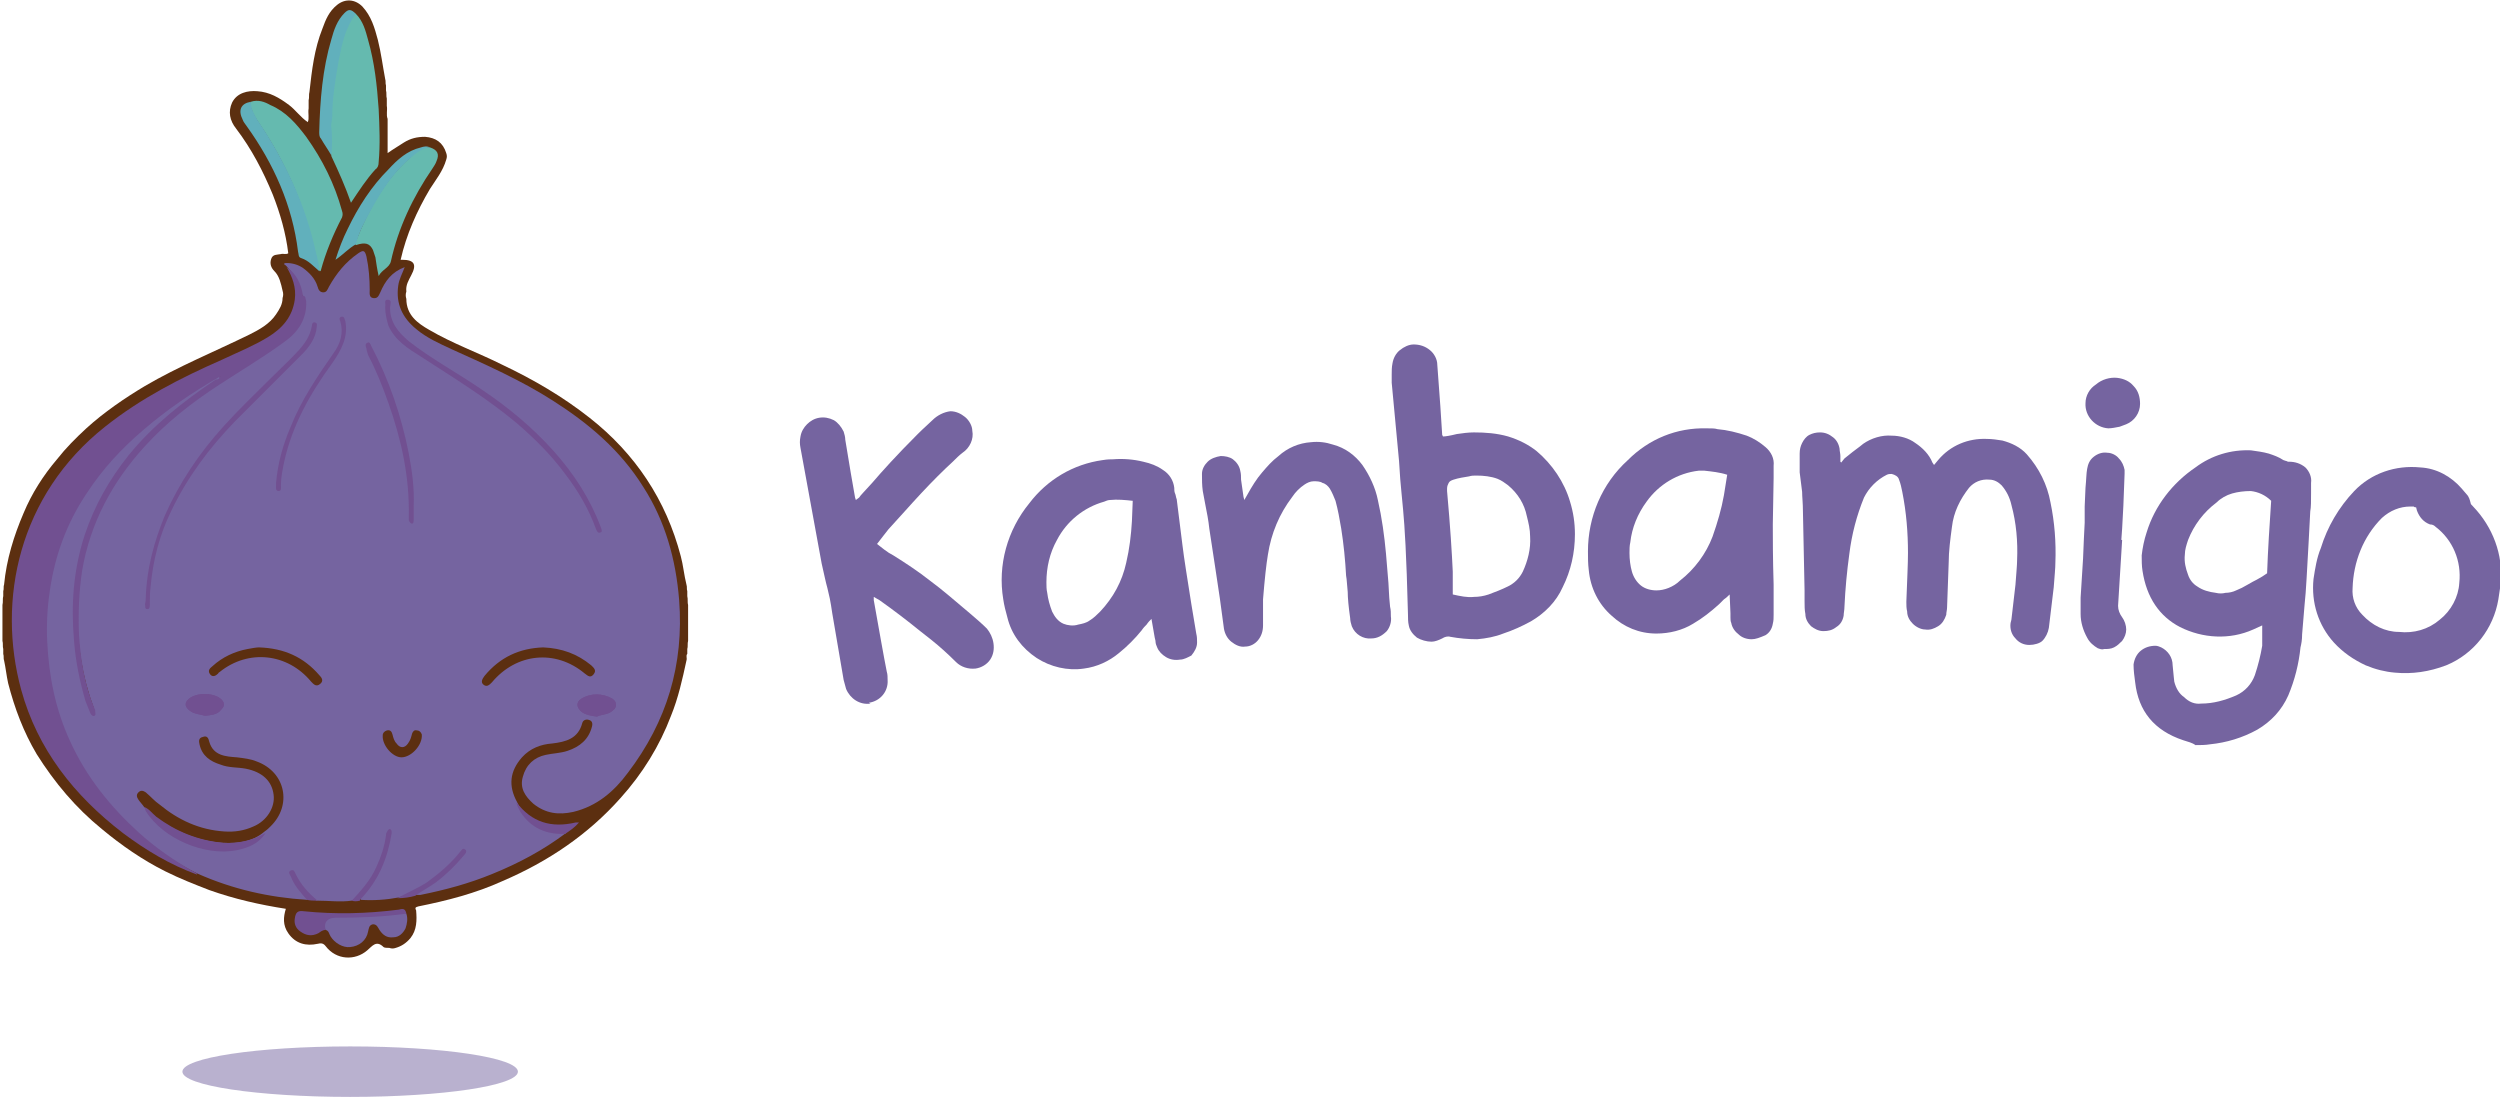
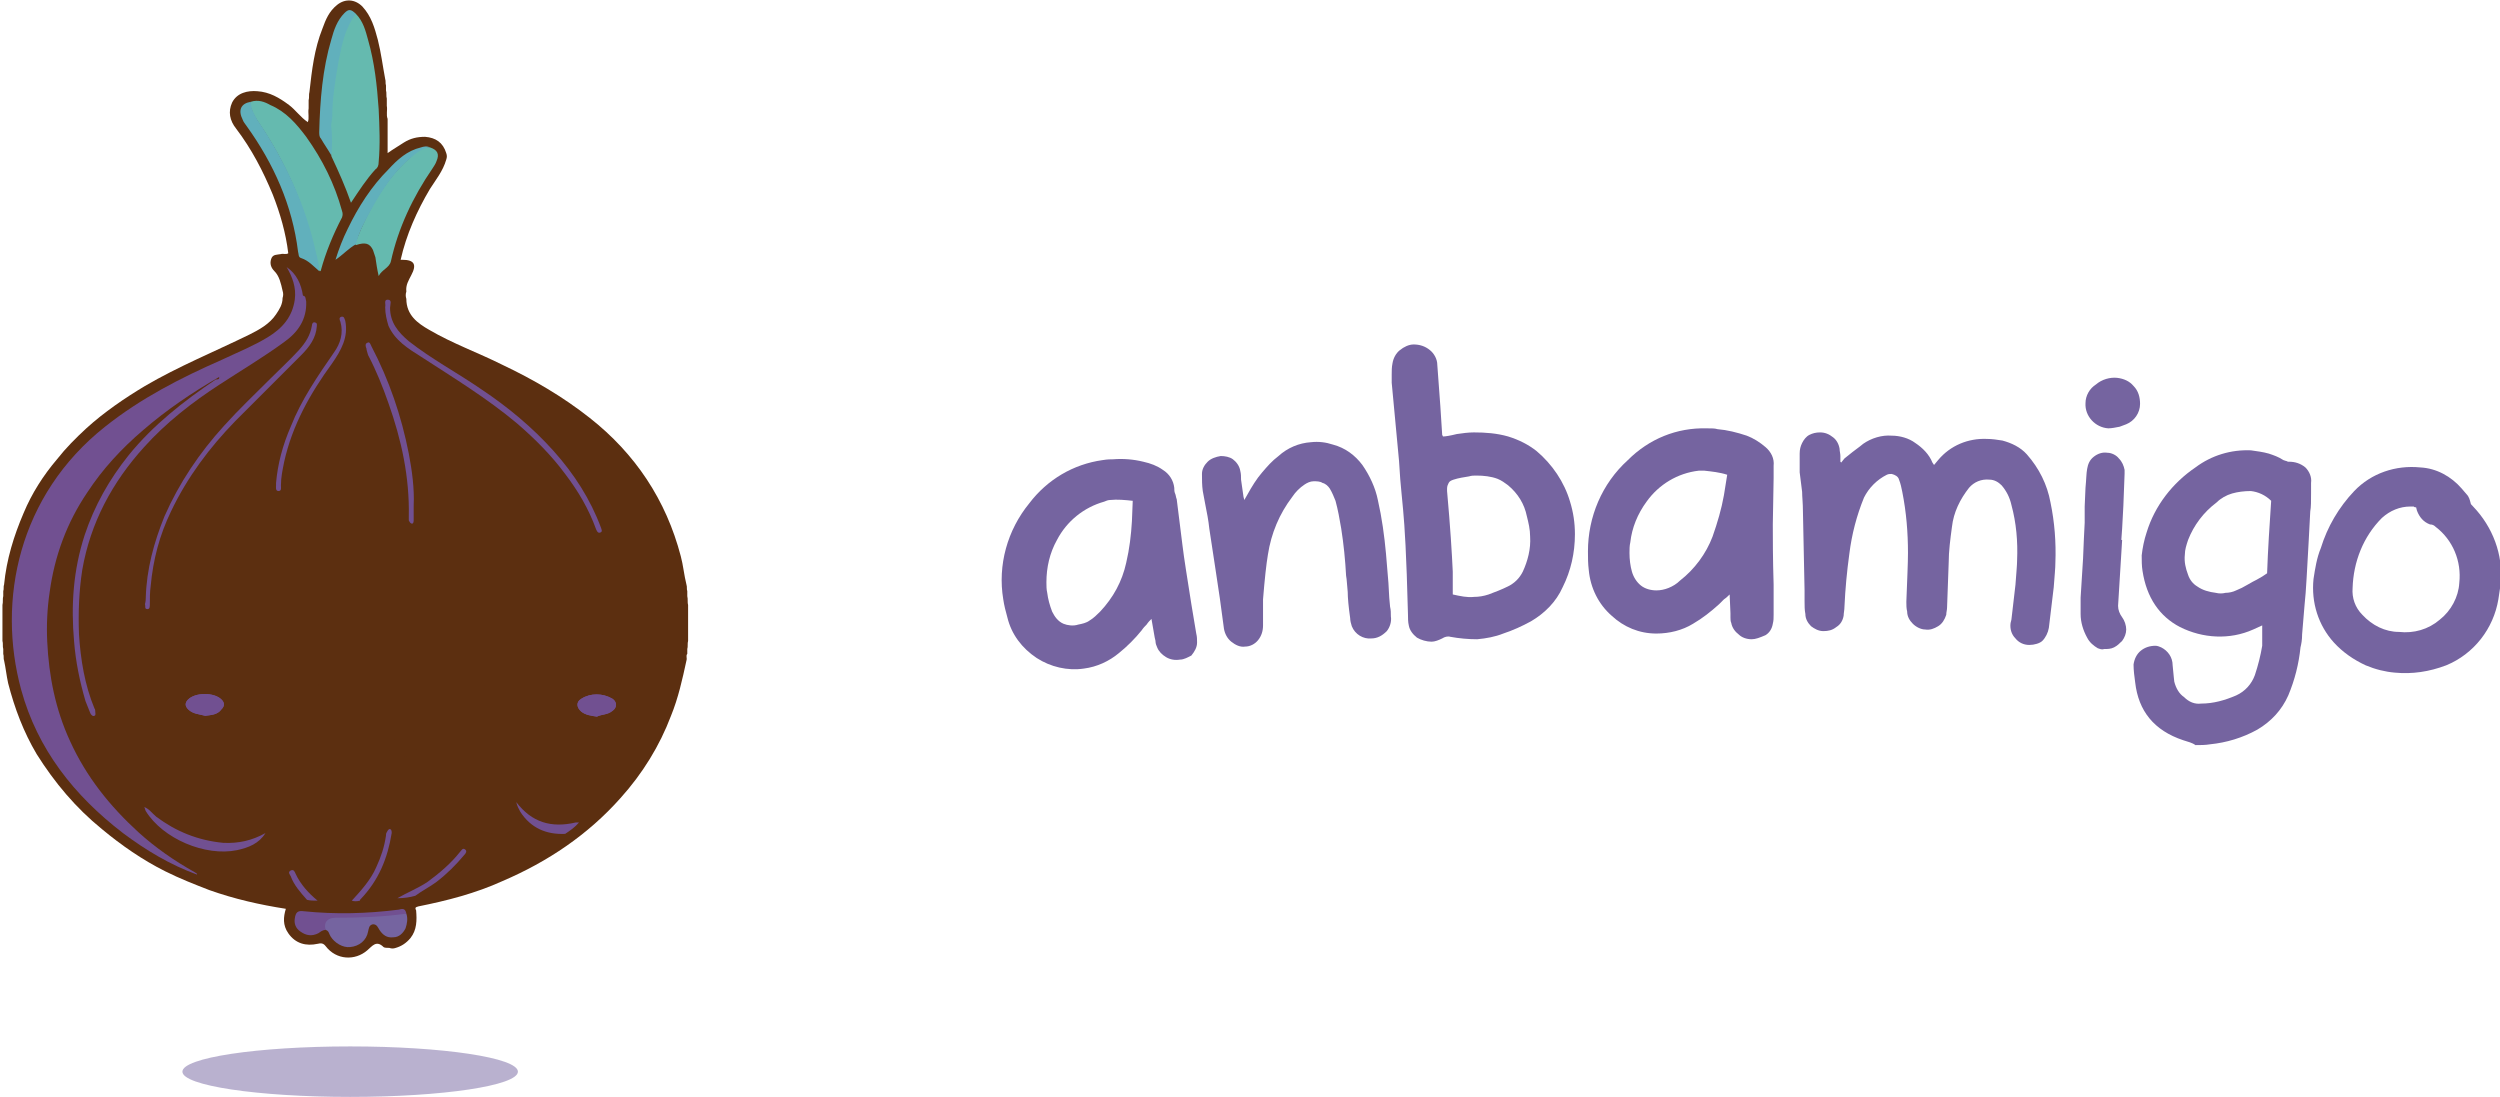
<svg xmlns="http://www.w3.org/2000/svg" version="1.1" id="Capa_1" x="0px" y="0px" viewBox="0 0 307 134.7" style="enable-background:new 0 0 307 134.7;" xml:space="preserve">
  <style type="text/css">
	.st0{fill:#7564A0;}
	.st1{fill:none;}
	.st2{opacity:0.5;fill:#7564A0;}
	.st3{fill:#5C2F10;}
	.st4{fill:#715091;}
	.st5{fill:#65BAAF;}
	.st6{fill:#61B0BC;}
</style>
  <g>
-     <path class="st0" d="M106.9,86.4c-1.3,0.2-2.5-0.6-3-1.8l-0.3-1.1l-1.4-8.2c-0.1-0.7-0.2-1.3-0.3-1.8l-0.3-1.3   c-0.2-0.7-0.4-1.7-0.7-3L98.3,55c-0.1-0.5-0.1-0.9,0-1.4c0.1-0.6,0.4-1.1,0.8-1.5c0.4-0.4,0.9-0.7,1.5-0.8c0.6-0.1,1.2,0,1.8,0.3   c0.5,0.3,0.9,0.8,1.2,1.4c0.1,0.3,0.2,0.7,0.2,1c0.5,3.1,0.9,5.4,1.2,7.1l0.1,0.3l0.4-0.3c0.1-0.2,0.7-0.8,1.6-1.8   c1.2-1.4,3-3.4,5.6-6c0.8-0.8,1.4-1.3,1.8-1.7c0.6-0.6,1.4-1,2.2-1.1c0.7,0,1.3,0.3,1.8,0.7c0.5,0.4,0.9,1.1,0.9,1.7   c0.2,1-0.3,2.1-1.2,2.7c-0.4,0.3-0.8,0.7-1.2,1.1c-1.2,1.1-2.5,2.4-3.9,3.9c-1.4,1.5-2.7,3-4,4.4c-0.3,0.4-0.8,1-1.4,1.8l0.9,0.7   c0.4,0.3,0.7,0.5,1.1,0.7c1.6,1,3.1,2,4.5,3.1c1.5,1.1,3.1,2.5,5,4.1c0.7,0.6,1.4,1.2,2,1.8c0.4,0.5,0.7,1.1,0.8,1.8   c0.1,0.7,0,1.4-0.4,2c-0.4,0.6-1.1,1-1.8,1.1c-0.9,0.1-1.8-0.2-2.4-0.8c-1-1-2-1.9-3-2.7l-1.4-1.1c-1.6-1.3-3.3-2.6-5-3.8l-0.7-0.4   v0.4c0.7,3.9,1.2,6.8,1.6,8.8c0.1,0.3,0.1,0.7,0.1,1c0.1,1.4-0.9,2.6-2.3,2.8L106.9,86.4z" />
    <path class="st0" d="M144.9,81c-0.6,0.1-1.2,0-1.7-0.3c-0.5-0.3-0.9-0.7-1.1-1.2c-0.1-0.2-0.2-0.5-0.2-0.7c0-0.2-0.1-0.4-0.1-0.5   l-0.4-2.3c-0.2,0.2-0.4,0.4-0.6,0.7c-0.2,0.2-0.4,0.4-0.6,0.7c-0.8,1-1.8,2-2.8,2.8c-1.2,1-2.7,1.7-4.3,1.9c-2,0.3-4.1-0.2-5.8-1.3   c-1.8-1.2-3.1-2.9-3.6-5c-0.2-0.7-0.4-1.5-0.5-2.2c-0.7-4.2,0.5-8.5,3.2-11.8c2.2-2.9,5.4-4.8,9-5.3c0.6-0.1,1-0.1,1.3-0.1   c1.2-0.1,2.5,0,3.7,0.3c0.9,0.2,1.7,0.5,2.4,1c0.8,0.5,1.3,1.3,1.4,2.2c0,0.2,0,0.5,0.1,0.7c0.1,0.2,0.1,0.5,0.2,0.7l0.7,5.6   c0.2,1.7,0.6,4.1,1.1,7.3l0.6,3.6c0.1,0.4,0.1,0.7,0.1,1.1c0,0.6-0.3,1.1-0.7,1.6C145.9,80.7,145.4,81,144.9,81z M132.4,76.7   c0.5-0.1,1-0.2,1.4-0.5c0.5-0.3,0.9-0.7,1.3-1.1c1.6-1.7,2.7-3.7,3.2-6c0.4-1.7,0.6-3.4,0.7-5.1l0.1-2.5c-0.9-0.1-1.9-0.2-2.8-0.1   c-0.2,0-0.5,0.1-0.7,0.2c-2.5,0.7-4.6,2.4-5.8,4.7c-0.9,1.6-1.3,3.4-1.3,5.2c0,0.4,0,0.9,0.1,1.3c0.1,0.8,0.3,1.5,0.6,2.3   c0.3,0.6,0.7,1.2,1.4,1.5C131.1,76.8,131.8,76.9,132.4,76.7L132.4,76.7z" />
    <path class="st0" d="M168.4,78.4c-1,0.1-2-0.5-2.4-1.5c-0.1-0.3-0.2-0.7-0.2-1c-0.2-1.4-0.3-2.5-0.3-3.2c-0.1-0.9-0.1-1.5-0.2-2   c-0.1-1.9-0.3-3.9-0.6-5.8c-0.2-1.2-0.4-2.3-0.7-3.4c-0.2-0.5-0.4-1-0.7-1.5c-0.2-0.3-0.5-0.6-0.9-0.7c-0.3-0.2-0.7-0.2-1.1-0.2   c-0.4,0-0.8,0.2-1.1,0.4c-0.6,0.4-1.1,0.9-1.5,1.5c-1.6,2.1-2.6,4.5-3,7.1c-0.2,1.2-0.4,3-0.6,5.5c0,0.5,0,0.9,0,1.3s0,0.7,0,0.9   c0,0.3,0,0.7,0,1c0,0.7-0.2,1.3-0.6,1.8c-0.4,0.5-1,0.8-1.6,0.8c-0.6,0.1-1.2-0.2-1.7-0.6c-0.5-0.4-0.8-1-0.9-1.6l-0.5-3.7   c-0.3-1.9-0.7-4.8-1.3-8.6c-0.1-1-0.3-2-0.5-3l-0.3-1.6c-0.1-0.7-0.1-1.4-0.1-2.1c0-0.6,0.3-1.1,0.7-1.5c0.4-0.4,1-0.6,1.6-0.7   c0.5,0,1.1,0.1,1.5,0.4c0.4,0.3,0.8,0.8,0.9,1.4c0.1,0.4,0.1,0.7,0.1,1.1l0.3,2.1l0.1,0.4c0.1-0.2,0.3-0.5,0.4-0.7   c0.5-0.9,1.1-1.9,1.8-2.7c0.6-0.7,1.2-1.4,2-2c1.1-1,2.5-1.6,4-1.7c0.9-0.1,1.8,0,2.7,0.3c1.5,0.4,2.7,1.3,3.6,2.5   c0.9,1.3,1.6,2.8,1.9,4.3c0.5,2.2,0.8,4.4,1,6.6l0.3,3.6l0.1,1.8l0.1,1.1c0.1,0.4,0.1,0.8,0.1,1.2c0.1,0.6-0.1,1.3-0.5,1.8   C169.7,78.1,169.1,78.4,168.4,78.4z" />
    <path class="st0" d="M181.4,78.5c-1.1,0-2.2-0.1-3.3-0.3c-0.3-0.1-0.7,0-1,0.2c-0.4,0.2-0.9,0.4-1.3,0.4c-0.6,0-1.3-0.2-1.8-0.5   c-0.5-0.4-0.9-0.9-1-1.5c-0.1-0.4-0.1-0.9-0.1-1.3c-0.1-3.8-0.2-6.6-0.3-8.5s-0.2-3.4-0.3-4.4l-0.2-2.1c-0.1-0.9-0.2-2.2-0.3-3.9   l-0.9-9.6c0-0.2,0-0.5,0-1c0-0.5,0-0.9,0.1-1.4c0.1-0.6,0.4-1.2,0.9-1.6c0.5-0.4,1.1-0.7,1.7-0.7c0.7,0,1.4,0.2,2,0.7   c0.5,0.4,0.9,1.1,0.9,1.8c0.3,3.9,0.5,6.8,0.6,8.6l0.1,0.2c0.3,0,0.9-0.1,1.7-0.3c0.7-0.1,1.4-0.2,2.1-0.2c1.4,0,2.8,0.1,4.2,0.5   c1.3,0.4,2.5,1,3.5,1.8c1.9,1.6,3.4,3.8,4.1,6.2c0.4,1.3,0.6,2.6,0.6,4c0,2.3-0.5,4.5-1.5,6.5c-0.8,1.8-2.2,3.2-3.9,4.2   c-1.1,0.6-2.2,1.1-3.4,1.5C183.6,78.2,182.5,78.4,181.4,78.5z M182.8,73c0.8-0.3,1.6-0.6,2.4-1c0.8-0.4,1.4-1,1.8-1.8   c0.6-1.3,1-2.8,0.9-4.3c0-0.9-0.2-1.7-0.4-2.5c-0.3-1.5-1.1-2.8-2.3-3.8c-0.4-0.3-0.8-0.6-1.3-0.8c-0.8-0.3-1.7-0.4-2.6-0.4   c-0.3,0-0.6,0-0.9,0.1c-0.6,0.1-1.3,0.2-1.9,0.4c-0.3,0.1-0.5,0.2-0.6,0.4c-0.1,0.2-0.2,0.4-0.2,0.7v0.3c0.4,4.4,0.6,7.7,0.7,9.9   v2.2V73c0.9,0.2,1.8,0.4,2.6,0.3C181.6,73.3,182.2,73.2,182.8,73z" />
    <path class="st0" d="M215.1,78.5c-0.6,0-1.2-0.2-1.6-0.6c-0.4-0.3-0.8-0.8-0.9-1.4c-0.1-0.2-0.1-0.5-0.1-0.7c0-0.2,0-0.3,0-0.5   l-0.1-2.3c-0.2,0.2-0.4,0.4-0.7,0.6c-0.2,0.2-0.4,0.4-0.6,0.6c-1,0.9-2,1.7-3.2,2.4c-1.3,0.8-2.9,1.2-4.5,1.2c-2.1,0-4-0.8-5.5-2.2   c-1.6-1.4-2.6-3.4-2.8-5.6c-0.1-0.8-0.1-1.5-0.1-2.3c0-4.2,1.7-8.3,4.9-11.2c2.6-2.6,6-4,9.7-3.9c0.6,0,1,0,1.3,0.1   c1.2,0.1,2.4,0.4,3.6,0.8c0.8,0.3,1.6,0.8,2.3,1.4c0.7,0.6,1.1,1.4,1,2.3c0,0.2,0,0.5,0,0.7c0,0.3,0,0.5,0,0.8l-0.1,5.7   c0,1.7,0,4.2,0.1,7.4v3.7c0,0.4,0,0.7-0.1,1.1c-0.1,0.6-0.4,1.1-0.9,1.4C216.1,78.3,215.6,78.5,215.1,78.5z M203.4,72.5   c0.5,0,1-0.1,1.5-0.3c0.5-0.2,1-0.5,1.4-0.9c1.8-1.4,3.2-3.3,4-5.4c0.6-1.7,1.1-3.4,1.4-5.1l0.4-2.5c-0.9-0.3-1.9-0.4-2.8-0.5   c-0.2,0-0.5,0-0.7,0c-2.6,0.3-4.9,1.7-6.4,3.8c-1.1,1.5-1.8,3.2-2,5c-0.1,0.4-0.1,0.9-0.1,1.3c0,0.8,0.1,1.6,0.3,2.3   c0.2,0.7,0.6,1.3,1.1,1.7C202,72.3,202.7,72.5,203.4,72.5L203.4,72.5z" />
    <path class="st0" d="M249.2,79.2c-0.7,0-1.3-0.3-1.7-0.8c-0.5-0.5-0.7-1.2-0.6-1.9l0.1-0.4l0.5-4.3c0.1-1.4,0.2-2.4,0.2-3   c0.1-2.3-0.1-4.6-0.7-6.8c-0.2-0.9-0.6-1.7-1.2-2.4c-0.4-0.4-0.9-0.7-1.5-0.7c-1-0.1-1.9,0.3-2.5,1c-1.1,1.4-1.9,3-2.1,4.8   c-0.2,1.5-0.4,3-0.4,4.4l-0.2,5.5c0,0.3-0.1,0.6-0.1,0.9c-0.2,0.6-0.5,1.1-1,1.4c-0.5,0.3-1,0.5-1.6,0.4c-0.5,0-1.1-0.3-1.5-0.7   c-0.4-0.4-0.7-0.9-0.7-1.5c-0.1-0.4-0.1-0.8-0.1-1.2c0.1-2.7,0.2-4.7,0.2-6c0-2.5-0.2-5-0.7-7.5c-0.1-0.5-0.2-1-0.4-1.5   c-0.1-0.4-0.5-0.6-0.9-0.7c-0.2,0-0.4,0-0.6,0.1c-1.2,0.6-2.2,1.6-2.8,2.8c-0.9,2.2-1.5,4.5-1.8,6.9c-0.3,2.2-0.5,4.3-0.6,6.5   c0,0.4-0.1,0.8-0.1,1.1c-0.1,0.6-0.4,1.1-0.9,1.4c-0.5,0.4-1,0.5-1.6,0.5c-0.6,0-1.1-0.3-1.5-0.6c-0.4-0.4-0.7-0.9-0.7-1.5   c-0.1-0.5-0.1-1-0.1-1.6s0-1,0-1.3l-0.2-9.7c0-1-0.1-1.8-0.1-2.4L221,58c0-0.8,0-1.6,0-2.3c0-0.5,0.1-0.9,0.3-1.3   c0.2-0.4,0.5-0.8,0.9-1c0.4-0.2,0.8-0.3,1.3-0.3c0.6,0,1.1,0.2,1.6,0.6c0.4,0.3,0.7,0.8,0.8,1.4c0,0.3,0.1,0.6,0.1,0.9   c0,0.3,0,0.5,0,0.7l0.1,0.1l0.4-0.5l1-0.8c0.8-0.6,1.2-0.9,1.3-1c1-0.7,2.3-1.1,3.5-1c1,0,2.1,0.3,2.9,0.9c0.9,0.6,1.7,1.4,2.1,2.4   l0.2,0.3l0.5-0.6c1.5-1.8,3.7-2.7,6-2.6c0.6,0,1.3,0.1,1.9,0.2c1.1,0.3,2.2,0.8,3,1.7c1.5,1.7,2.5,3.7,2.9,5.9   c0.5,2.4,0.7,4.9,0.6,7.4c0,0.7-0.1,1.6-0.2,3l-0.6,5c-0.1,0.6-0.4,1.2-0.8,1.6C250.5,79,249.8,79.2,249.2,79.2z" />
    <path class="st0" d="M257.6,79.6c-0.5-0.3-1-0.7-1.3-1.3c-0.5-0.9-0.8-1.9-0.8-2.9c0-0.7,0-1.3,0-2l0.3-4.8l0.1-2.4l0.1-2   c0-0.9,0-1.6,0-2l0.1-2.3c0.1-1,0.1-1.8,0.2-2.3c0.1-0.6,0.3-1.1,0.8-1.5c0.5-0.4,1.1-0.6,1.7-0.5c0.5,0,1.1,0.3,1.4,0.7   c0.4,0.4,0.6,0.9,0.7,1.4c0,0.2,0,0.3,0,0.5c-0.1,3-0.2,5.2-0.3,6.7l-0.1,1.4h0.1l-0.5,8.1c0,0.5,0.2,1,0.5,1.4   c0.3,0.4,0.5,1,0.5,1.5c0,0.5-0.2,1-0.5,1.4c-0.3,0.3-0.6,0.6-1,0.8c-0.4,0.2-0.8,0.2-1.2,0.2C258.1,79.8,257.9,79.7,257.6,79.6z    M258.9,52.6c-1.6-0.1-2.9-1.5-2.8-3.1c0-0.9,0.5-1.8,1.3-2.3c0.7-0.6,1.7-0.9,2.6-0.8c0.8,0.1,1.5,0.4,2,1   c0.6,0.6,0.8,1.4,0.8,2.2c0,1.1-0.7,2.1-1.7,2.5l-0.8,0.3C259.8,52.5,259.3,52.6,258.9,52.6z" />
    <path class="st0" d="M268.1,90.9c-3.6-1.2-5.5-3.6-5.9-7.1c-0.1-0.7-0.2-1.5-0.2-2.2c0.1-0.7,0.4-1.3,0.9-1.7   c0.5-0.4,1.1-0.6,1.8-0.6c0.2,0,0.5,0.1,0.7,0.2c0.8,0.4,1.4,1.2,1.4,2.2c0.1,1.2,0.2,1.9,0.2,2c0.2,0.8,0.6,1.5,1.2,1.9   c0.6,0.6,1.3,0.9,2.1,0.8c1.5,0,2.9-0.4,4.3-1c1.1-0.5,1.9-1.4,2.3-2.5c0.4-1.2,0.7-2.4,0.9-3.6v-1.3c0-0.4,0-0.8,0-1.2l-1.1,0.5   c-2.9,1.3-6.2,1.1-9-0.3c-2.5-1.3-4.1-3.6-4.6-6.9c-0.1-0.6-0.1-1.3-0.1-1.9c0.1-0.9,0.3-1.9,0.6-2.8c1-3.3,3.2-6.1,6-8   c2-1.5,4.4-2.2,6.8-2.1c0.7,0.1,1.5,0.2,2.2,0.4c0.6,0.2,1.2,0.4,1.8,0.8l0.3,0.1c0.1,0,0.2,0.1,0.3,0.1h0.1c0.7,0,1.4,0.2,2,0.7   c0.5,0.5,0.8,1.2,0.7,1.9v1.2c0,1,0,1.8-0.1,2.3l-0.2,3.8c-0.2,3.4-0.3,5.9-0.5,7.7h0l-0.3,3.6c0,0.7-0.1,1.2-0.2,1.6   c-0.2,2-0.7,4-1.5,5.9c-0.8,1.8-2.1,3.2-3.8,4.2c-1.8,1-3.8,1.6-5.8,1.8c-0.6,0.1-1.2,0.1-1.8,0.1   C269.2,91.2,268.7,91.1,268.1,90.9z M273.3,72.8c0.4,0,0.9-0.1,1.3-0.3c0.5-0.2,0.9-0.4,1.4-0.7c0.5-0.3,0.9-0.5,1.1-0.6l0.7-0.4   l0.6-0.4c0.1-2.9,0.3-5.9,0.5-8.9c-0.7-0.7-1.6-1.1-2.5-1.2c-0.8,0-1.6,0.1-2.3,0.3c-0.7,0.2-1.4,0.6-1.9,1.1   c-1.6,1.2-2.8,2.8-3.5,4.6c-0.2,0.6-0.4,1.2-0.4,1.8c-0.1,0.9,0.1,1.7,0.4,2.5c0.2,0.6,0.6,1.1,1.1,1.4c0.7,0.5,1.5,0.7,2.3,0.8   C272.5,72.9,272.9,72.9,273.3,72.8z" />
    <path class="st0" d="M294.1,82.6c-1.2-0.1-2.4-0.4-3.6-0.9c-1.5-0.7-2.8-1.6-3.9-2.8c-1.9-2.1-2.8-4.9-2.5-7.8   c0.2-1.3,0.4-2.6,0.9-3.8c0.8-2.6,2.2-5,4.1-7c2.1-2.2,5.1-3.2,8.1-2.9c2,0.1,3.8,1.1,5.1,2.6l0.6,0.7c0.3,0.3,0.4,0.7,0.5,1.1   c0,0.1,0.1,0.2,0.3,0.4c2.4,2.5,3.7,5.9,3.4,9.4c-0.1,0.7-0.2,1.3-0.3,2c-0.6,3.6-3,6.7-6.4,8.1C298.3,82.5,296.2,82.8,294.1,82.6z    M294.6,77.6c1.8,0.2,3.6-0.3,5-1.5c1.4-1.1,2.3-2.8,2.4-4.5c0.3-2.7-0.8-5.3-2.9-6.9c-0.2-0.2-0.4-0.3-0.7-0.3   c-0.8-0.3-1.3-0.9-1.6-1.7l-0.1-0.4c-0.1,0-0.2,0-0.3-0.1h-0.4c-1.3,0-2.5,0.5-3.5,1.4c-2.3,2.3-3.5,5.4-3.6,8.6   c-0.1,1.2,0.3,2.4,1.2,3.3C291.3,76.8,292.9,77.6,294.6,77.6L294.6,77.6z" />
    <path class="st1" d="M106,84.9c0-3.8,67-6.9,149.7-6.9" />
    <g>
      <ellipse class="st2" cx="43" cy="131.6" rx="20.6" ry="3.1" />
      <path class="st0" d="M43.2,110.5c-1.4,0.2-2.8,0-4.3,0c-0.9-0.3-1.4-1.1-2-1.8c-0.4-0.5-0.7-1.1-1.1-1.6c0.2,1,0.9,1.8,1.5,2.5    c0.2,0.2,0.5,0.4,0.4,0.8c-4.7-0.3-9.1-1.3-13.4-3.2c-5.3-2.6-9.6-6.4-13-11.2c-3.1-4.3-4.9-9.1-5.5-14.3    c-0.6-5.1-0.2-10,1.5-14.9c1.4-4.1,3.7-7.7,6.6-10.8c3.6-3.9,7.8-6.8,12.3-9.6c0.2-0.1,0.5-0.3,0.8-0.3c0.3,0.4-0.1,0.6-0.3,0.7    c-1.3,0.9-2.6,1.8-3.8,2.8c-3.1,2.4-5.9,5.1-8.2,8.3c-3,4.3-4.7,9-5.2,14.1c-0.4,5,0,9.9,1.7,14.6c0.1,0.2,0.1,0.4,0.3,0.6    c0.1-0.1,0-0.3,0-0.4c-1.4-3.8-2-7.7-2-11.7c0-4,0.7-7.9,2.2-11.6c1.5-3.5,3.6-6.6,6.2-9.4c3.4-3.6,7.5-6.4,11.6-9    c2-1.3,4-2.5,5.9-4c1-0.8,1.8-1.9,1.9-3.3c0.1-0.6,0.2-1.2-0.2-1.7c-0.4-1.3-1-2.6-2-3.6c-0.2-0.1-0.4-0.3,0.1-0.3    c0.7,0,1.4,0.2,2,0.6c0.8,0.6,1.5,1.3,1.8,2.3c0.1,0.4,0.3,0.7,0.7,0.7c0.4,0,0.5-0.3,0.7-0.7c0.9-1.6,2-3,3.6-4.1    c0.6-0.4,0.8-0.4,1,0.4c0.3,1.4,0.4,2.8,0.4,4.1c0,0.4-0.1,0.9,0.4,1c0.6,0.1,0.7-0.3,0.9-0.7c0.6-1.4,1.4-2.5,3-3.1    c-0.3,0.8-0.7,1.5-0.8,2.3c-0.3,2.2,0.5,3.9,2.2,5.3c1.3,1.1,2.9,1.8,4.4,2.5c4.2,1.9,8.5,3.8,12.4,6.3c4.4,2.8,8.3,6.1,11.1,10.6    c2.7,4.2,4,8.9,4.4,13.9c0.6,7.9-1.5,14.9-6.3,21.2c-1.7,2.3-2.8,4.3-5.4,5.7c-0.6,0.3-1.4,1.2-2.6,2.1c-2.4,1.8-6.5,3.7-8.6,4.6    c-2.9,1.2-5.9,2-8.9,2.6c-0.2,0-0.4,0-0.5,0c0-0.4,0.3-0.4,0.5-0.5c1.9-1,3.5-2.5,5-4.1c0.2-0.2,0.4-0.4,0.5-0.9    c-2.3,2.7-4.8,4.8-8.1,5.8c-1.6,0.3-3.1,0.4-4.7,0.3c-0.1-0.4,0.2-0.5,0.4-0.8c1.9-2.2,2.9-4.7,3.3-7.7c-0.3,0.3-0.3,0.6-0.3,0.8    c-0.5,2.6-1.5,4.9-3.3,6.8C43.9,110,43.6,110.3,43.2,110.5z" />
      <path class="st3" d="M0.5,71.8c0.3-3.1,1.2-6,2.4-8.8c1-2.4,2.4-4.6,4.1-6.6c1.1-1.4,2.3-2.6,3.6-3.8c2.2-2,4.7-3.7,7.2-5.2    c4.1-2.4,8.5-4.2,12.8-6.3c1.2-0.6,2.5-1.3,3.3-2.5c0.4-0.6,0.8-1.2,0.8-2c0.1-0.3,0.1-0.6,0-0.9c-0.2-0.9-0.4-1.8-1-2.4    c-0.4-0.4-0.6-0.9-0.4-1.5c0.2-0.6,0.7-0.5,1.2-0.6c0.3-0.1,0.6,0.1,0.9-0.1c-0.3-2.5-1-4.9-1.9-7.2c-1.2-2.9-2.6-5.6-4.5-8.1    c-0.8-1-1-2.1-0.5-3.2c0.6-1.2,1.9-1.5,3.1-1.4c1.5,0.1,2.7,0.8,3.9,1.7c0.8,0.6,1.4,1.5,2.3,2.1c0.2-0.5,0-1.1,0.1-1.7    c0-0.3,0-0.7,0-1c0.1-0.3,0-0.7,0.1-1c0.3-2.7,0.6-5.3,1.6-7.8c0.4-1.1,0.8-2.1,1.8-2.9c1-0.8,2.2-0.7,3.1,0.2    C45.6,2,46,3.4,46.4,4.9c0.4,1.6,0.6,3.2,0.9,4.8c0.1,0.3,0,0.5,0.1,0.8c0,0.2,0,0.4,0,0.6c0.1,0.3,0,0.7,0.1,1c0,0.3,0,0.6,0,0.9    c0.1,0.5-0.1,1.1,0.1,1.6c0,1.4,0,2.8,0,4.2c0.7-0.5,1.4-0.9,2-1.3c0.8-0.5,1.6-0.7,2.6-0.7c1.3,0.1,2.2,0.7,2.6,2    c0.1,0.3,0.1,0.5,0,0.8c-0.4,1.4-1.3,2.5-2,3.6c-1.6,2.7-2.9,5.6-3.6,8.7c0.1,0,0.1,0,0.2,0c1.5,0,1.8,0.6,1.1,1.9    c-0.3,0.6-0.7,1.2-0.6,2c-0.1,0.3-0.1,0.6,0,0.9c0,2,1.4,3,2.8,3.8c2.9,1.7,6,2.8,9,4.3c3.8,1.8,7.4,3.9,10.7,6.5    c5.6,4.4,9.4,10.1,11.2,17c0.3,1.1,0.4,2.3,0.7,3.5c0.1,0.3,0,0.5,0.1,0.8c0,0.2,0,0.4,0,0.6c0.1,0.4,0,0.8,0.1,1.1    c0,1.5,0,2.9,0,4.4c-0.1,0.3,0,0.7-0.1,1c0,0.2,0,0.4,0,0.6c-0.2,0.2,0,0.5-0.1,0.8c-0.5,2.3-1,4.6-1.9,6.8    C81,91.6,78.9,95,76.2,98c-4,4.5-8.9,7.8-14.5,10.2c-3.3,1.5-6.8,2.4-10.3,3.1c-0.3,0.1-0.5,0.1-0.3,0.5c0.1,1.2,0.1,2.4-0.7,3.4    c-0.5,0.6-1.1,1-1.8,1.2c-0.3,0.1-0.5,0.1-0.8,0c-0.2,0-0.6,0-0.7-0.1c-0.9-0.9-1.4-0.1-2,0.4c-1.5,1.3-3.8,1.2-5.1-0.5    c-0.3-0.4-0.6-0.4-1-0.3c-1.4,0.3-2.7,0-3.6-1.3c-0.7-1-0.6-2-0.3-3c-3.2-0.5-6.3-1.2-9.4-2.3c-1.8-0.7-3.6-1.4-5.4-2.3    c-2.8-1.4-5.4-3.2-7.8-5.2c-3.2-2.6-5.8-5.7-8-9.2C2.9,89.9,1.8,87,1,83.9C0.8,83,0.7,82,0.5,81.1c-0.1-0.2,0-0.5-0.1-0.8    c0-0.2,0-0.4,0-0.6c-0.1-0.3,0-0.7-0.1-1c0-1.5,0-3,0-4.4c0.1-0.4,0-0.8,0.1-1.1c0-0.2,0-0.4,0-0.6C0.5,72.3,0.4,72,0.5,71.8z" />
-       <path class="st0" d="M43.2,110.6c-1.4,0.2-2.8,0-4.3,0c-0.9-0.3-1.4-1.1-2-1.8c-0.4-0.5-0.7-1.1-1.1-1.6c0.2,1,0.9,1.8,1.5,2.5    c0.2,0.2,0.5,0.4,0.4,0.8c-4.7-0.3-9.1-1.3-13.4-3.2c-5.3-2.6-9.6-6.4-13-11.2C8.3,91.8,6.4,87,5.8,81.8c-0.6-5.1-0.2-10,1.5-14.9    c1.4-4.1,3.7-7.7,6.6-10.8c3.6-3.9,7.8-6.8,12.3-9.6c0.2-0.1,0.5-0.3,0.8-0.3c0.3,0.4-0.1,0.6-0.3,0.7c-1.3,0.9-2.6,1.8-3.8,2.8    c-3.1,2.4-5.9,5.1-8.2,8.3c-3,4.3-4.7,9-5.2,14.1c-0.4,5,0,9.9,1.7,14.6c0.1,0.2,0.1,0.4,0.3,0.6c0.1-0.1,0-0.3,0-0.4    c-1.4-3.8-2-7.7-2-11.7c0-4,0.7-7.9,2.2-11.6c1.5-3.5,3.6-6.6,6.2-9.4c3.4-3.6,7.5-6.4,11.6-9c2-1.3,4-2.5,5.9-4    c1-0.8,1.8-1.9,1.9-3.3c0.1-0.6,0.2-1.2-0.2-1.7c-0.4-1.3-1-2.6-2-3.6c-0.2-0.1-0.4-0.3,0.1-0.3c0.7,0,1.4,0.2,2,0.6    c0.8,0.6,1.5,1.3,1.8,2.3c0.1,0.4,0.3,0.7,0.7,0.7c0.4,0,0.5-0.3,0.7-0.7c0.9-1.6,2-3,3.6-4.1c0.6-0.4,0.8-0.4,1,0.4    c0.3,1.4,0.4,2.8,0.4,4.1c0,0.4-0.1,0.9,0.4,1c0.6,0.1,0.7-0.3,0.9-0.7c0.6-1.4,1.4-2.5,3-3.1c-0.3,0.8-0.7,1.5-0.8,2.3    c-0.3,2.2,0.5,3.9,2.2,5.3c1.3,1.1,2.9,1.8,4.4,2.5c4.2,1.9,8.5,3.8,12.4,6.3c4.4,2.8,8.3,6.1,11.1,10.6c2.7,4.2,4,8.9,4.4,13.9    c0.6,7.9-1.5,14.9-6.3,21.2c-1.7,2.3-3.8,4.1-6.7,4.8c-1.8,0.4-3.4,0.2-4.9-1c-1-0.9-1.7-1.9-1.3-3.3c0.4-1.5,1.4-2.4,2.8-2.7    c0.9-0.2,1.8-0.2,2.7-0.5c1.5-0.5,2.6-1.4,3-3c0.1-0.4,0-0.7-0.4-0.8c-0.3-0.1-0.7,0-0.8,0.4c-0.5,1.9-2,2.3-3.7,2.5    c-1.4,0.1-2.7,0.6-3.7,1.7c-1.5,1.7-1.7,3.5-0.6,5.5c1.1,2.3,2.9,3.6,5.4,3.6c0.2,0,0.4,0,0.6,0.2c-2.8,2.1-5.8,3.7-9,5    c-2.9,1.2-5.9,2-8.9,2.6c-0.2,0-0.4,0-0.5,0c0-0.4,0.3-0.4,0.5-0.5c1.9-1,3.5-2.5,5-4.1c0.2-0.2,0.4-0.4,0.5-0.9    c-2.3,2.7-4.8,4.8-8.1,5.8c-1.6,0.3-3.1,0.4-4.7,0.3c-0.1-0.4,0.2-0.5,0.4-0.8c1.9-2.2,2.9-4.7,3.3-7.7c-0.3,0.3-0.3,0.6-0.3,0.8    c-0.5,2.6-1.5,4.9-3.3,6.8C43.9,110.2,43.6,110.4,43.2,110.6z" />
      <path class="st4" d="M26.9,46.3c-3.3,1.9-6.4,4-9.3,6.5c-2.7,2.3-5,4.8-6.9,7.7c-2.5,3.7-4,7.8-4.6,12.2c-0.3,2-0.4,4.1-0.3,6.1    C6,83,6.8,87.1,8.6,91c2,4.4,4.9,8,8.4,11.2c2.1,1.9,4.4,3.5,6.9,4.9c0.1,0.1,0.3,0.1,0.3,0.3c-3.3-1.2-6.3-3-9.1-5.1    C9.1,97.7,4.6,92,2.6,84.7c-3-11-0.3-23.9,10.3-32.3c4.4-3.5,9.3-6,14.3-8.2c1.9-0.9,3.9-1.7,5.7-2.8c1.8-1.1,3-2.5,3.3-4.6    c0.2-1.5-0.3-2.8-1-4c1.2,0.8,1.8,2.1,2,3.5c0.3,2.2-0.6,3.9-2.3,5.3c-2.3,1.8-4.8,3.1-7.3,4.6C27.3,46.2,27.1,46.3,26.9,46.3z" />
      <path class="st5" d="M43.7,1.7c0.9,0.9,1.2,2.1,1.5,3.2c0.8,2.8,1.1,5.6,1.3,8.5c0.1,2.2,0.2,4.3,0,6.5c0,0.4-0.1,0.7-0.4,0.9    c-1.1,1.2-2,2.6-3,4.1c-0.7-2-1.5-3.8-2.4-5.7c-0.2-1.1,0-2.3-0.2-3.5c0-1.4,0.1-2.9,0.3-4.3C41,9.1,41.3,6.9,42,4.7    c0.2-0.8,0.6-1.6,1-2.4C43.1,2.1,43.3,1.7,43.7,1.7z" />
      <path class="st5" d="M30.8,12.5c0.9-0.3,1.7,0,2.4,0.4c1.9,0.8,3.2,2.3,4.4,3.9c2,2.8,3.5,5.8,4.4,9.1c0.1,0.3,0.1,0.5,0,0.8    c-1.1,2.1-2,4.3-2.6,6.5c0,0,0,0.1-0.1,0.1c0,0-0.1,0-0.1-0.1c-0.4-0.7-0.4-1.6-0.6-2.4c-1.2-5.5-3.4-10.6-6.6-15.4    c-0.4-0.6-0.9-1.3-1.1-2C30.8,13.2,30.6,12.9,30.8,12.5z" />
      <path class="st5" d="M52.8,18.1c0.9,0.3,1.2,0.8,0.8,1.7c-0.1,0.3-0.3,0.6-0.5,0.9c-2.4,3.5-4.2,7.3-5.1,11.4    c-0.2,0.8-1.1,1-1.5,1.8c-0.2-0.9-0.3-1.6-0.4-2.3c-0.1-0.3-0.2-0.6-0.3-0.9c-0.4-0.8-0.9-1-2.1-0.6c-0.2-0.3,0-0.5,0.1-0.7    c1.5-3.7,3.4-7.2,6.4-9.9C50.9,18.7,51.6,18,52.8,18.1z" />
      <path class="st6" d="M30.8,12.5c0,0.8,0.4,1.5,0.8,2.2c3.4,5,5.9,10.4,7.2,16.3c0.2,0.8,0.4,1.5,0.4,2.3c-0.7-0.6-1.3-1.3-2.2-1.6    c-0.4-0.1-0.3-0.5-0.4-0.8c-0.7-5.7-3-10.8-6.3-15.4c-0.2-0.3-0.4-0.5-0.5-0.8C29.2,13.5,29.6,12.7,30.8,12.5z" />
      <path class="st6" d="M43.7,1.7c-1.3,1.7-1.7,3.7-2.1,5.7c-0.4,2.3-0.8,4.6-0.8,6.9c0,0.5-0.2,0.9-0.1,1.4c0.1,1.1,0.1,2.3,0,3.4    c-0.4-0.7-0.9-1.4-1.3-2.1c-0.2-0.2-0.2-0.5-0.2-0.8c0.1-3.9,0.4-7.7,1.5-11.4c0.3-1.1,0.7-2.3,1.6-3.2    C42.8,1.1,43.1,1.1,43.7,1.7z" />
      <path class="st0" d="M49.9,112.2c0.2,0.6,0.1,1.2-0.1,1.8c-0.3,0.6-0.8,1.1-1.5,1.1c-0.8,0.1-1.3-0.3-1.7-0.9    c-0.2-0.3-0.3-0.7-0.8-0.7c-0.5,0.1-0.5,0.5-0.6,0.9c-0.2,1.1-1.1,1.8-2.2,1.9c-0.9,0.1-1.9-0.5-2.4-1.3c-0.2-0.3-0.2-0.7-0.6-0.8    c-0.5-0.4-0.3-0.9,0.1-1.2c0.4-0.5,0.9-0.5,1.5-0.5c2.6,0.1,5.1-0.1,7.6-0.4C49.4,112,49.6,112,49.9,112.2z" />
      <path class="st6" d="M52.8,18.1c-1,0.1-1.7,0.7-2.4,1.3c-2.1,1.8-3.6,4.1-4.9,6.5c-0.7,1.3-1.4,2.6-1.8,4.1    c-0.9,0.5-1.6,1.3-2.5,1.9c0.4-1.3,0.9-2.6,1.5-3.8c1.3-2.7,2.9-5.2,5-7.3c1.1-1.2,2.3-2.3,4-2.7C52,18,52.4,17.9,52.8,18.1z" />
      <path class="st4" d="M49.9,112.2c-2.9,0.4-5.8,0.5-8.7,0.5c-1,0-1.5,0.6-1.2,1.5c-0.4,0-0.6,0.2-0.9,0.4c-0.8,0.4-1.5,0.3-2.2-0.2    c-0.6-0.4-0.8-1-0.7-1.6c0.1-0.8,0.4-1,1.1-0.9c3.9,0.4,7.8,0.3,11.7-0.2C49.6,111.5,49.8,111.7,49.9,112.2z" />
      <path class="st4" d="M69.4,102.4c-2.3,0.1-4.2-0.7-5.5-2.7c-0.2-0.4-0.4-0.7-0.5-1.2c1.9,2.5,4.3,3.2,7.3,2.5c0.1,0,0.2,0,0.4,0    C70.6,101.6,70,102,69.4,102.4z" />
      <path class="st4" d="M43.2,110.6c1.1-1.2,2.3-2.5,3-4.1c0.6-1.3,1-2.5,1.2-3.9c0-0.1,0-0.3,0.1-0.4c0.1-0.2,0.2-0.4,0.4-0.4    c0.2,0.1,0.2,0.3,0.2,0.5c-0.5,3.1-1.6,5.8-3.8,8.1c-0.1,0.1-0.1,0.1-0.1,0.2C43.8,110.7,43.5,110.7,43.2,110.6z" />
      <path class="st4" d="M48.8,110.3c1.2-0.7,2.5-1.2,3.7-2c1.5-1.1,2.9-2.3,4-3.7c0.2-0.2,0.3-0.5,0.6-0.3c0.3,0.2,0.1,0.5-0.1,0.7    c-1,1.2-2.1,2.3-3.4,3.3c-0.8,0.6-1.8,1.1-2.6,1.7C50.3,110.2,49.6,110.3,48.8,110.3z" />
      <path class="st4" d="M37.7,110.5c-0.8-0.9-1.6-1.8-2-2.9c-0.1-0.2-0.4-0.5,0-0.7c0.4-0.2,0.5,0.2,0.6,0.4c0.6,1.3,1.6,2.4,2.7,3.3    C38.5,110.6,38.1,110.6,37.7,110.5z" />
      <path class="st3" d="M17.7,99.1c-0.2-0.3-0.5-0.6-0.7-0.9c-0.2-0.3-0.3-0.6,0-0.9c0.3-0.3,0.6-0.2,0.9,0c0.6,0.5,1.1,1.1,1.7,1.5    c2.3,1.9,4.9,3.1,7.9,3.3c1.3,0.1,2.5-0.1,3.6-0.6c1.7-0.7,2.7-2.4,2.5-3.9c-0.2-1.7-1.4-2.8-3.4-3.2c-1-0.2-2.1-0.1-3.1-0.5    c-1.3-0.4-2.3-1.1-2.6-2.5c-0.1-0.4-0.1-0.8,0.4-0.9c0.5-0.2,0.7,0.1,0.8,0.6c0.5,1.7,2,1.8,3.4,1.9c0.8,0.1,1.7,0.2,2.4,0.5    c3.6,1.3,4.4,5.4,1.7,8c-0.2,0.2-0.4,0.4-0.7,0.6c-1.5,1.3-3.3,1.5-5.1,1.4c-3.1-0.2-5.9-1.4-8.4-3.2    C18.6,100,18.2,99.5,17.7,99.1z" />
      <path class="st4" d="M26.9,46.3c2.1-1.3,4.3-2.4,6.3-3.8c1-0.7,2.2-1.4,2.9-2.5c0.6-0.9,1-1.8,0.9-2.9c0-0.3-0.1-0.6,0.1-0.8    c0.5,0,0.4,0.4,0.5,0.7c0.1,2.2-1,3.8-2.7,5c-2.6,1.9-5.3,3.5-7.9,5.2c-3.4,2.2-6.6,4.7-9.3,7.7c-3.9,4.3-6.6,9.3-7.6,15.1    c-0.4,2.6-0.5,5.2-0.4,7.9c0.2,3.1,0.7,6.2,1.9,9.1c0.1,0.1,0.1,0.3,0.1,0.4c0,0.2,0.1,0.4-0.1,0.5c-0.2,0.1-0.4-0.1-0.5-0.3    c-0.2-0.5-0.4-1-0.6-1.5c-0.7-2.4-1.2-4.8-1.4-7.3c-0.4-4.5-0.1-8.8,1.3-13.1c1.2-3.6,3-6.8,5.4-9.8c3-3.7,6.7-6.6,10.7-9.3    C26.7,46.6,27,46.6,26.9,46.3z" />
      <path class="st4" d="M17.9,73.4c0.1-3.5,1-6.8,2.3-10c1.8-4.1,4.3-7.8,7.3-11.1c1.8-2,3.8-3.9,5.7-5.8c1.2-1.2,2.4-2.3,3.5-3.5    c0.8-0.9,1.4-1.8,1.6-3c0-0.2,0.1-0.5,0.4-0.4c0.3,0.1,0.2,0.3,0.2,0.5c-0.1,1.4-0.9,2.5-1.9,3.5c-2.7,2.7-5.4,5.4-8.1,8.1    c-3.2,3.3-5.9,6.9-7.9,11.1c-1.4,2.9-2.2,5.9-2.5,9.2c-0.1,0.7-0.1,1.5-0.1,2.2c0,0.3,0,0.6-0.3,0.6c-0.4,0-0.2-0.4-0.3-0.6    C17.9,73.8,17.9,73.6,17.9,73.4z" />
      <path class="st4" d="M47.3,37.7c0.1-0.3-0.2-0.9,0.3-0.9c0.6,0,0.3,0.6,0.3,1c0,1.8,1,3,2.3,4.1c2.8,2.2,6,3.9,8.9,5.9    c3.3,2.2,6.3,4.7,8.9,7.6c2.5,2.8,4.5,5.9,5.8,9.4c0.1,0.3,0.2,0.5-0.1,0.6c-0.3,0.1-0.4-0.2-0.5-0.4c-0.9-2.5-2.2-4.7-3.8-6.8    c-1.7-2.3-3.7-4.3-5.9-6.2c-3.7-3.1-7.8-5.6-11.8-8.2c-1.6-1-3.2-2-4-3.8C47.5,39.3,47.3,38.6,47.3,37.7z" />
      <path class="st4" d="M17.7,99.1c0.6,0.2,1,0.8,1.5,1.2c2.4,1.8,5.1,2.9,8.2,3.2c1.9,0.1,3.6-0.3,5.2-1.2c-0.8,1.3-2.1,1.8-3.5,2.1    c-3.9,0.8-9.1-1.4-11.2-4.8C17.8,99.4,17.8,99.2,17.7,99.1z" />
      <path class="st4" d="M33.9,59.3c0.2-2.3,0.8-4.6,1.8-6.9c1.3-3.3,3.3-6.2,5.3-9.1c0.8-1.1,1.2-2.4,0.8-3.8    c-0.1-0.2-0.2-0.5,0.1-0.6c0.4-0.1,0.4,0.3,0.5,0.5c0.4,2-0.5,3.6-1.6,5.2c-2.7,3.7-4.9,7.6-5.9,12.1c-0.2,1-0.4,1.9-0.4,2.9    c0,0.3,0.1,0.7-0.3,0.7c-0.4,0-0.3-0.5-0.3-0.7C33.9,59.6,33.9,59.5,33.9,59.3z" />
      <path class="st4" d="M50.8,62.1c0,0.6,0,1.1,0,1.7c0,0.2,0,0.5-0.2,0.5c-0.2,0-0.3-0.2-0.4-0.4c0-0.2,0-0.4,0-0.5    c0.1-4.8-0.9-9.4-2.5-13.9c-0.7-2-1.5-4-2.5-5.9C45.1,43.2,45,43,45,42.8c-0.1-0.2-0.2-0.6,0.1-0.7c0.3-0.2,0.4,0.2,0.5,0.4    c2.2,4.2,3.7,8.6,4.6,13.2C50.6,57.8,50.9,60,50.8,62.1z" />
      <path class="st4" d="M73.3,88c-0.7-0.1-1.4-0.2-1.9-0.6c-0.6-0.5-0.7-1.2,0-1.6c1.1-0.7,2.6-0.7,3.8,0c0.6,0.4,0.6,1.1,0,1.5    C74.6,87.8,73.9,87.7,73.3,88z" />
      <path class="st4" d="M25.2,87.9c-0.7-0.2-1.5-0.2-2.1-0.8c-0.4-0.4-0.4-0.8,0-1.2c0.9-0.9,3.2-0.9,4.1,0c0.4,0.4,0.4,0.8,0,1.2    C26.7,87.8,25.9,87.8,25.2,87.9z" />
      <path class="st3" d="M49.3,93c-1.1,0-2.4-1.5-2.3-2.7c0-0.3,0.2-0.5,0.5-0.6c0.4-0.1,0.6,0.1,0.7,0.5c0.1,0.4,0.2,0.8,0.5,1.1    c0.4,0.6,1,0.6,1.4,0c0.3-0.4,0.4-0.8,0.5-1.2c0.1-0.3,0.3-0.5,0.6-0.4c0.3,0,0.5,0.2,0.6,0.5C51.9,91.5,50.5,93,49.3,93z" />
      <path class="st3" d="M31.8,79.5c3.1,0.1,5.5,1.2,7.4,3.4c0.3,0.3,0.6,0.7,0.1,1.1c-0.5,0.4-0.8,0-1.1-0.3c-2.9-3.5-7.7-4-11.2-1.2    c-0.1,0.1-0.2,0.1-0.2,0.2c-0.3,0.3-0.7,0.5-1,0.1c-0.3-0.4-0.1-0.7,0.3-1c1.2-1.1,2.7-1.8,4.3-2.1C30.9,79.6,31.5,79.5,31.8,79.5    z" />
      <path class="st3" d="M66.7,79.5c2.3,0.1,4.2,0.8,5.9,2.2c0.3,0.3,0.7,0.6,0.3,1.1c-0.4,0.5-0.7,0.2-1.1-0.1    c-3.6-3-8.4-2.5-11.4,1.1c-0.3,0.3-0.6,0.6-1,0.3c-0.4-0.3-0.2-0.7,0.1-1.1C61.4,80.7,63.8,79.6,66.7,79.5z" />
      <path class="st4" d="M73.3,88c-0.7-0.1-1.4-0.2-1.9-0.6c-0.6-0.5-0.7-1.2,0-1.6c1.1-0.7,2.6-0.7,3.8,0c0.6,0.4,0.6,1.1,0,1.5    C74.6,87.8,73.9,87.7,73.3,88z" />
      <path class="st4" d="M25.2,87.9c-0.7-0.2-1.5-0.2-2.1-0.8c-0.4-0.4-0.4-0.8,0-1.2c0.9-0.9,3.2-0.9,4.1,0c0.4,0.4,0.4,0.8,0,1.2    C26.7,87.8,25.9,87.8,25.2,87.9z" />
    </g>
  </g>
</svg>